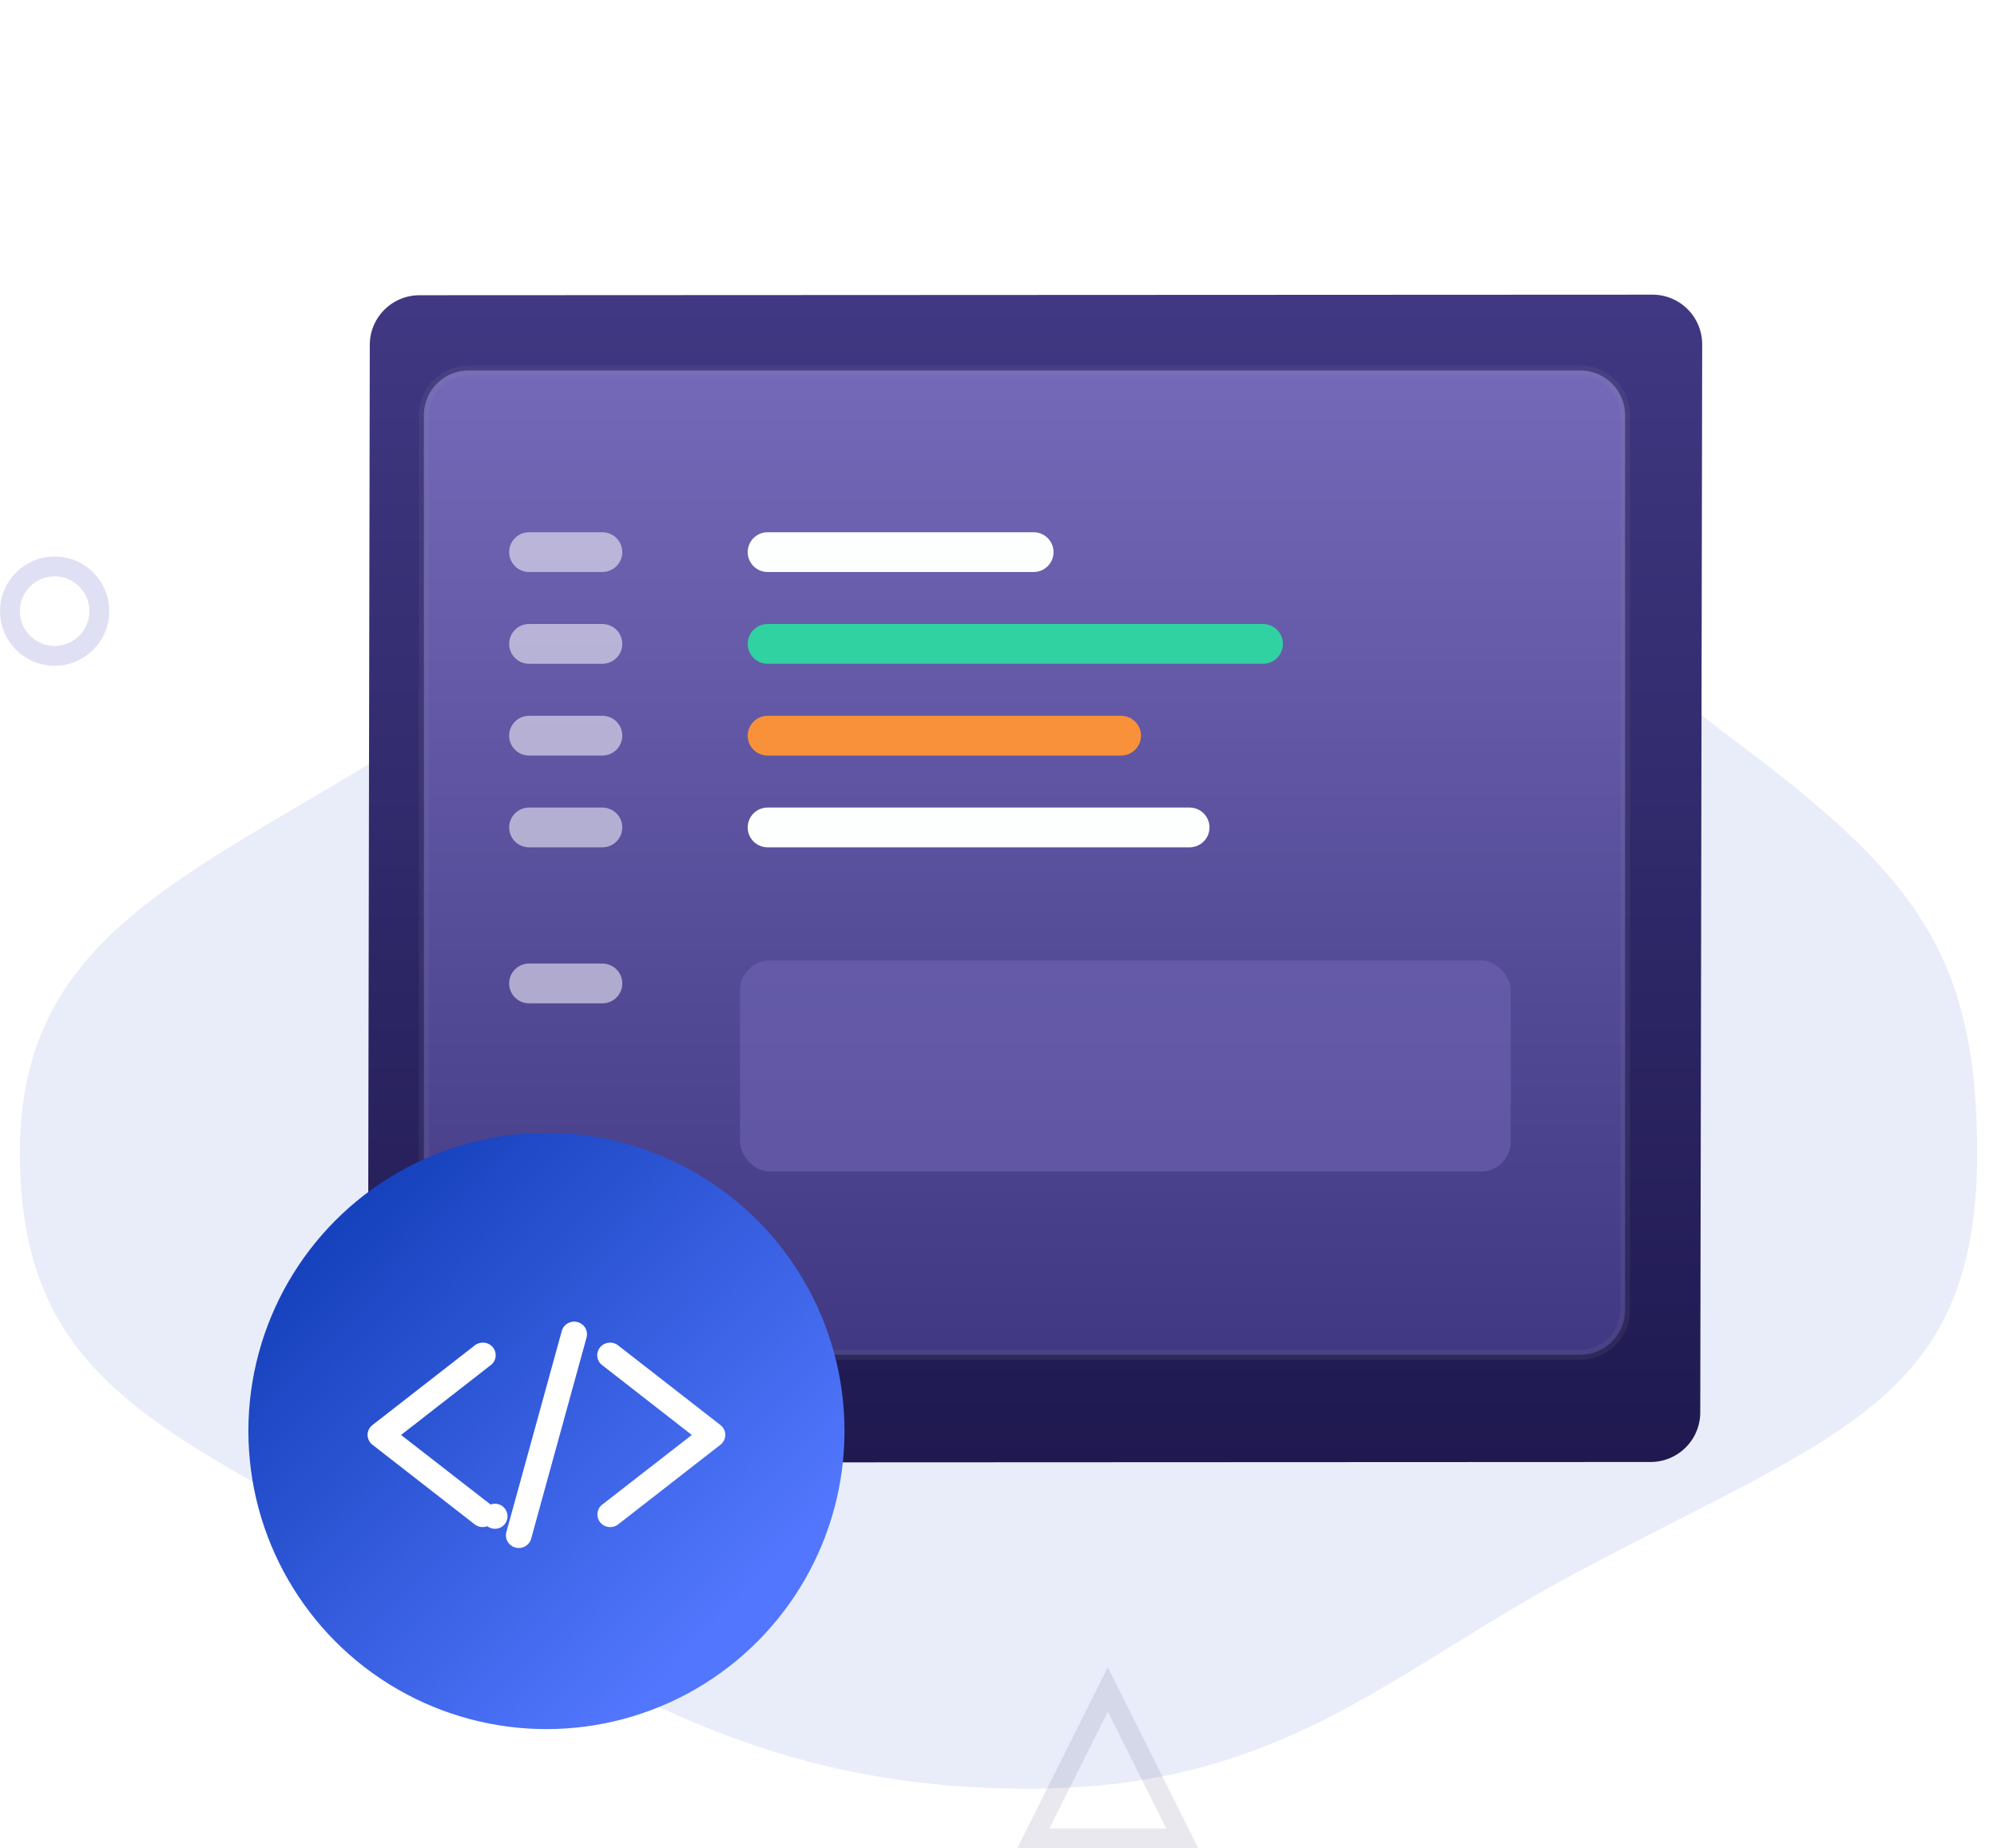
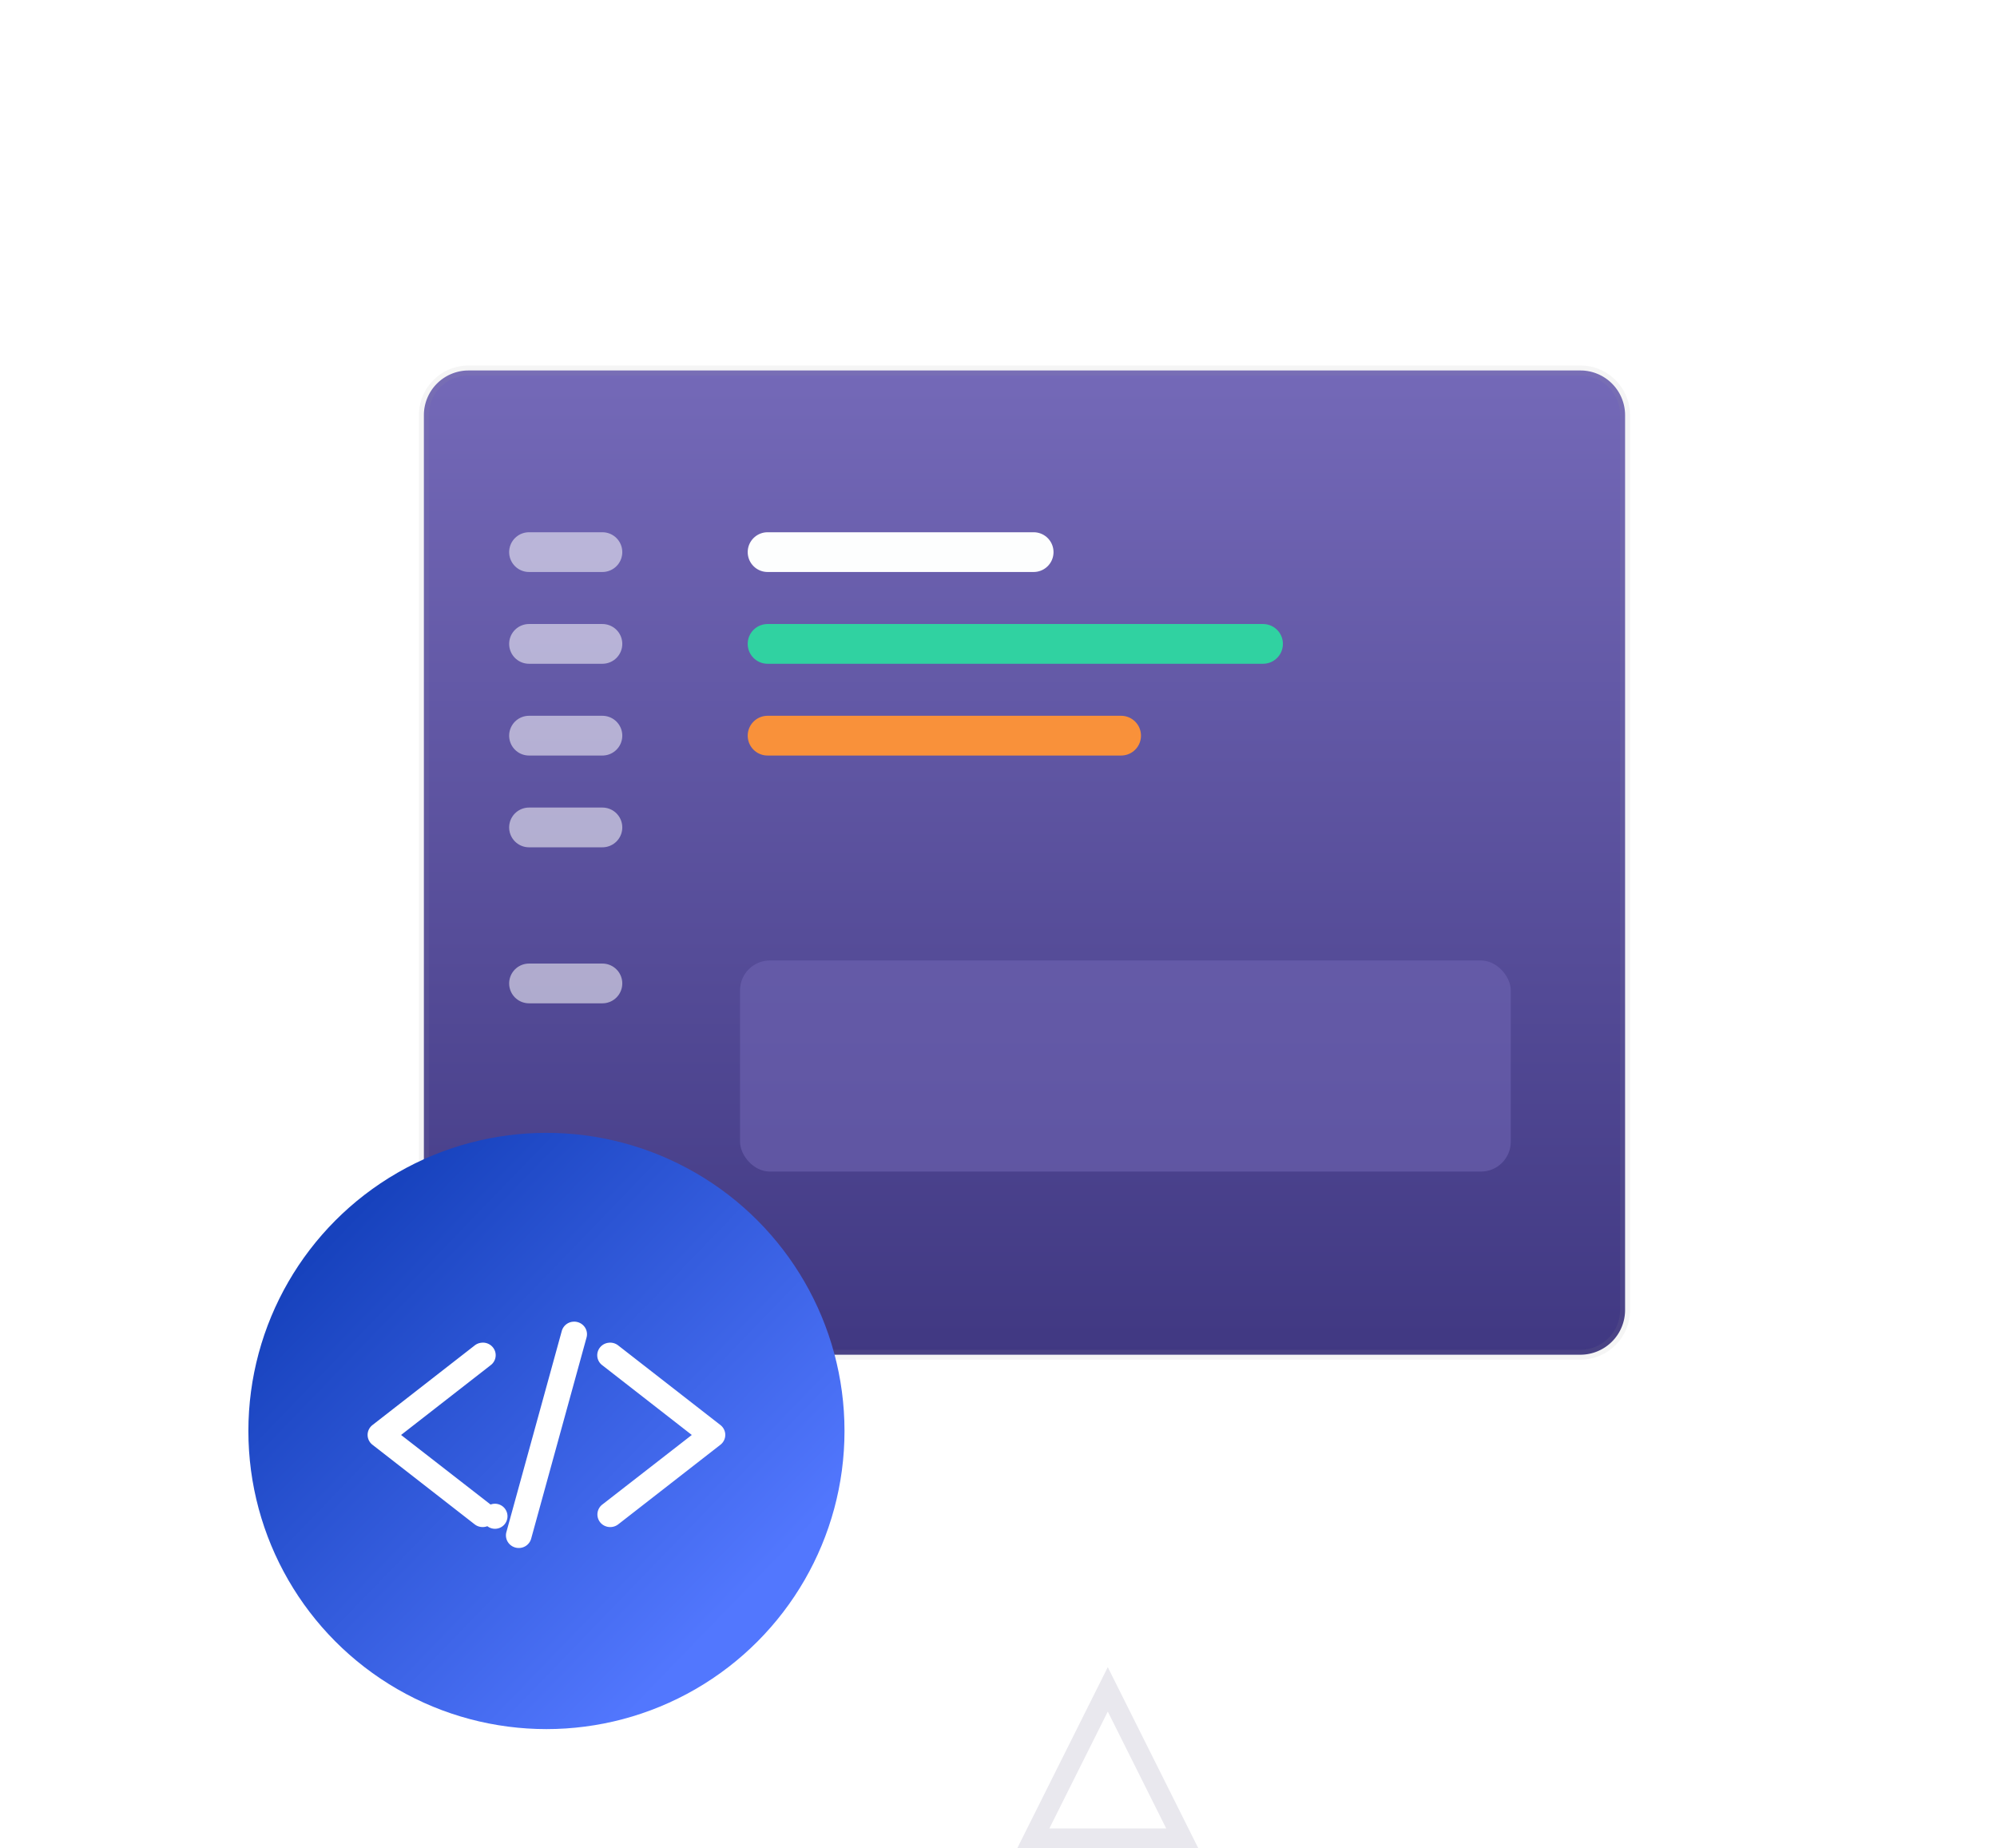
<svg xmlns="http://www.w3.org/2000/svg" width="201" height="186" viewBox="0 0 201 186">
  <defs>
    <filter id="a" width="173.4%" height="179%" x="-36.7%" y="-39.5%" filterUnits="objectBoundingBox">
      <feOffset dy="2" in="SourceAlpha" result="shadowOffsetOuter1" />
      <feGaussianBlur in="shadowOffsetOuter1" result="shadowBlurOuter1" stdDeviation="15" />
      <feColorMatrix in="shadowBlurOuter1" result="shadowMatrixOuter1" values="0 0 0 0 0.162 0 0 0 0 0.205 0 0 0 0 0.535 0 0 0 0.479 0" />
      <feMerge>
        <feMergeNode in="shadowMatrixOuter1" />
        <feMergeNode in="SourceGraphic" />
      </feMerge>
    </filter>
    <linearGradient id="b" x1="50%" x2="50%" y1="0%" y2="100%">
      <stop offset="0%" stop-color="#403882" />
      <stop offset="100%" stop-color="#1F1950" />
    </linearGradient>
    <linearGradient id="c" x1="50%" x2="50%" y1="0%" y2="100%">
      <stop offset="0%" stop-color="#7469B8" />
      <stop offset="100%" stop-color="#403882" />
    </linearGradient>
    <linearGradient id="d" x1="76.439%" x2="10.306%" y1="85.163%" y2="21.215%">
      <stop offset="0%" stop-color="#5277FE" />
      <stop offset="100%" stop-color="#1742BD" />
    </linearGradient>
  </defs>
  <g fill="none" fill-rule="nonzero" transform="translate(1 8)">
-     <path fill="#2049C3" d="M102.537 172c25.433 0 36.154-11.605 54.89-21.616C183.943 136.215 198 133.054 198 107.967c0-20.502-6.763-28.34-25.41-42.203C152.298 50.677 143.958 25 102.537 25c-41.586 0-41.586 28.056-61.395 40.764C19.058 79.93 1 85.398 1 107.967c0 24.011 15.55 28.198 40.142 42.417C60.4 161.519 75.561 172 102.537 172z" opacity=".1" />
    <g transform="translate(19)">
      <g filter="url(#a)">
-         <path fill="url(#b)" d="M13.298 9.584l124.108-.056a5 5 0 0 1 5.002 5.01l-.194 107.467a5 5 0 0 1-4.997 4.991l-124.108.056a5 5 0 0 1-5.003-5.009L8.3 14.575a5 5 0 0 1 4.998-4.99z" transform="translate(8.919 10.125)" />
        <path fill="url(#c)" stroke="#979797" stroke-opacity=".1" d="M27.164 27.281a4.5 4.5 0 0 0-4.5 4.5v90.044a4.5 4.5 0 0 0 4.5 4.5h111.902a4.5 4.5 0 0 0 4.5-4.5V31.781a4.5 4.5 0 0 0-4.5-4.5H27.164z" />
      </g>
      <path stroke="#FDFEFE" stroke-linecap="round" stroke-width="4" d="M57.257 47.56h26.781" />
      <path stroke="#FDFEFE" stroke-linecap="round" stroke-width="4" d="M33.246 47.56h7.388M33.246 56.795h7.388M33.246 66.03h7.388M33.246 75.265h7.388M33.246 90.964h7.388" opacity=".54" />
      <path stroke="#30D2A1" stroke-linecap="round" stroke-width="4" d="M57.257 56.795h49.869" />
-       <path stroke="#FDFEFE" stroke-linecap="round" stroke-width="4" d="M57.257 75.265h42.48" />
      <path stroke="#F9913A" stroke-linecap="round" stroke-width="4" d="M57.257 66.03h35.585" />
      <rect width="77.574" height="21.24" x="54.486" y="88.656" fill="#7167B5" opacity=".56" rx="3" />
    </g>
    <g transform="translate(24 106)">
      <circle cx="30" cy="30" r="30" fill="url(#d)" />
      <path fill="#FFF" d="M32.73 19.002a1.28 1.28 0 0 0-1.19.947l-5.57 20.219c-.122.438.002.907.326 1.23.325.323.8.451 1.247.336a1.28 1.28 0 0 0 .918-.895l5.568-20.218a1.247 1.247 0 0 0-.224-1.14 1.294 1.294 0 0 0-1.074-.48zm-9.29 2.119a1.297 1.297 0 0 0-.668.276l-10.28 8.004c-.31.24-.492.605-.492.993s.181.755.491.994l10.28 8.003c.362.284.85.357 1.28.19a1.26 1.26 0 1 0 .327-2.178l-9.009-7.002 9.009-7.016c.467-.345.639-.955.419-1.487a1.288 1.288 0 0 0-1.356-.777zm12.825 0a1.28 1.28 0 0 0-1.104.917c-.142.5.04 1.034.461 1.347l9.009 7.016-9.009 7.003a1.26 1.26 0 0 0 .327 2.178c.43.166.918.093 1.28-.19l10.28-8.004c.31-.24.491-.606.491-.994s-.181-.754-.491-.993l-10.28-8.004a1.3 1.3 0 0 0-.964-.276z" />
    </g>
    <path stroke="#201A52" stroke-width="2" d="M110.5 162l7.5 15h-15z" opacity=".1" />
-     <circle cx="4.5" cy="53.5" r="4.5" stroke="#E0E0F4" stroke-width="2" />
  </g>
</svg>